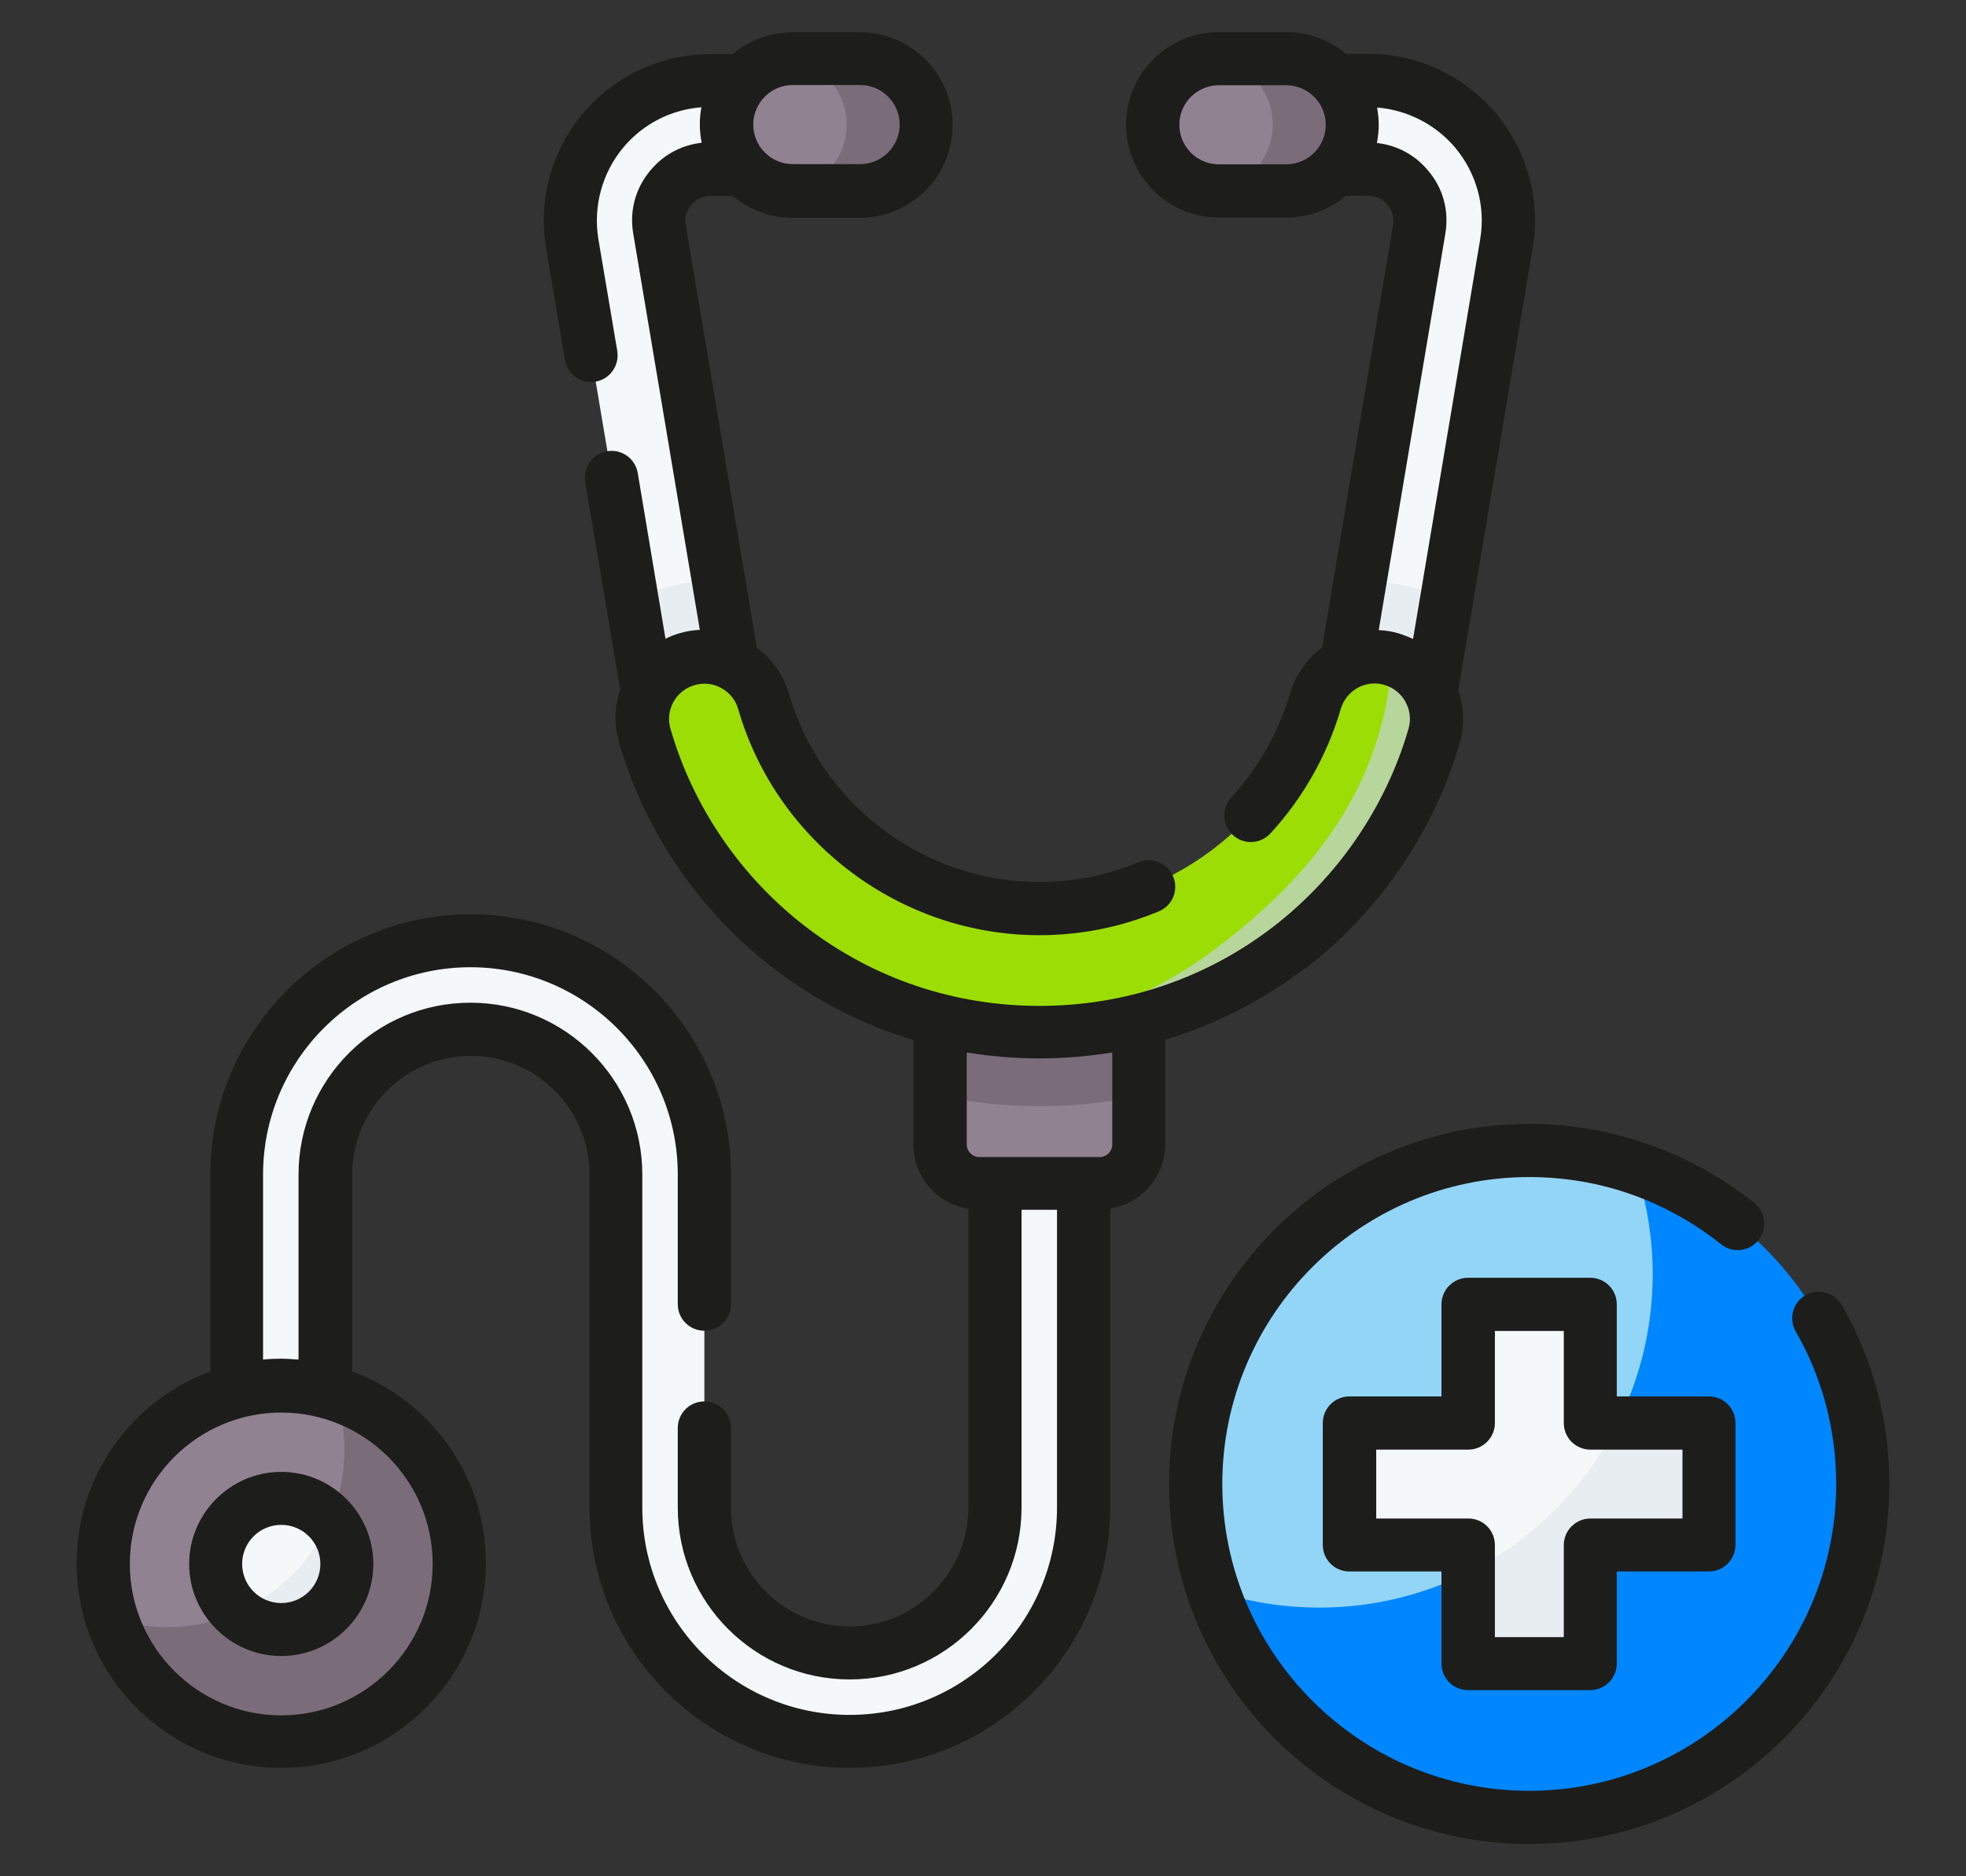
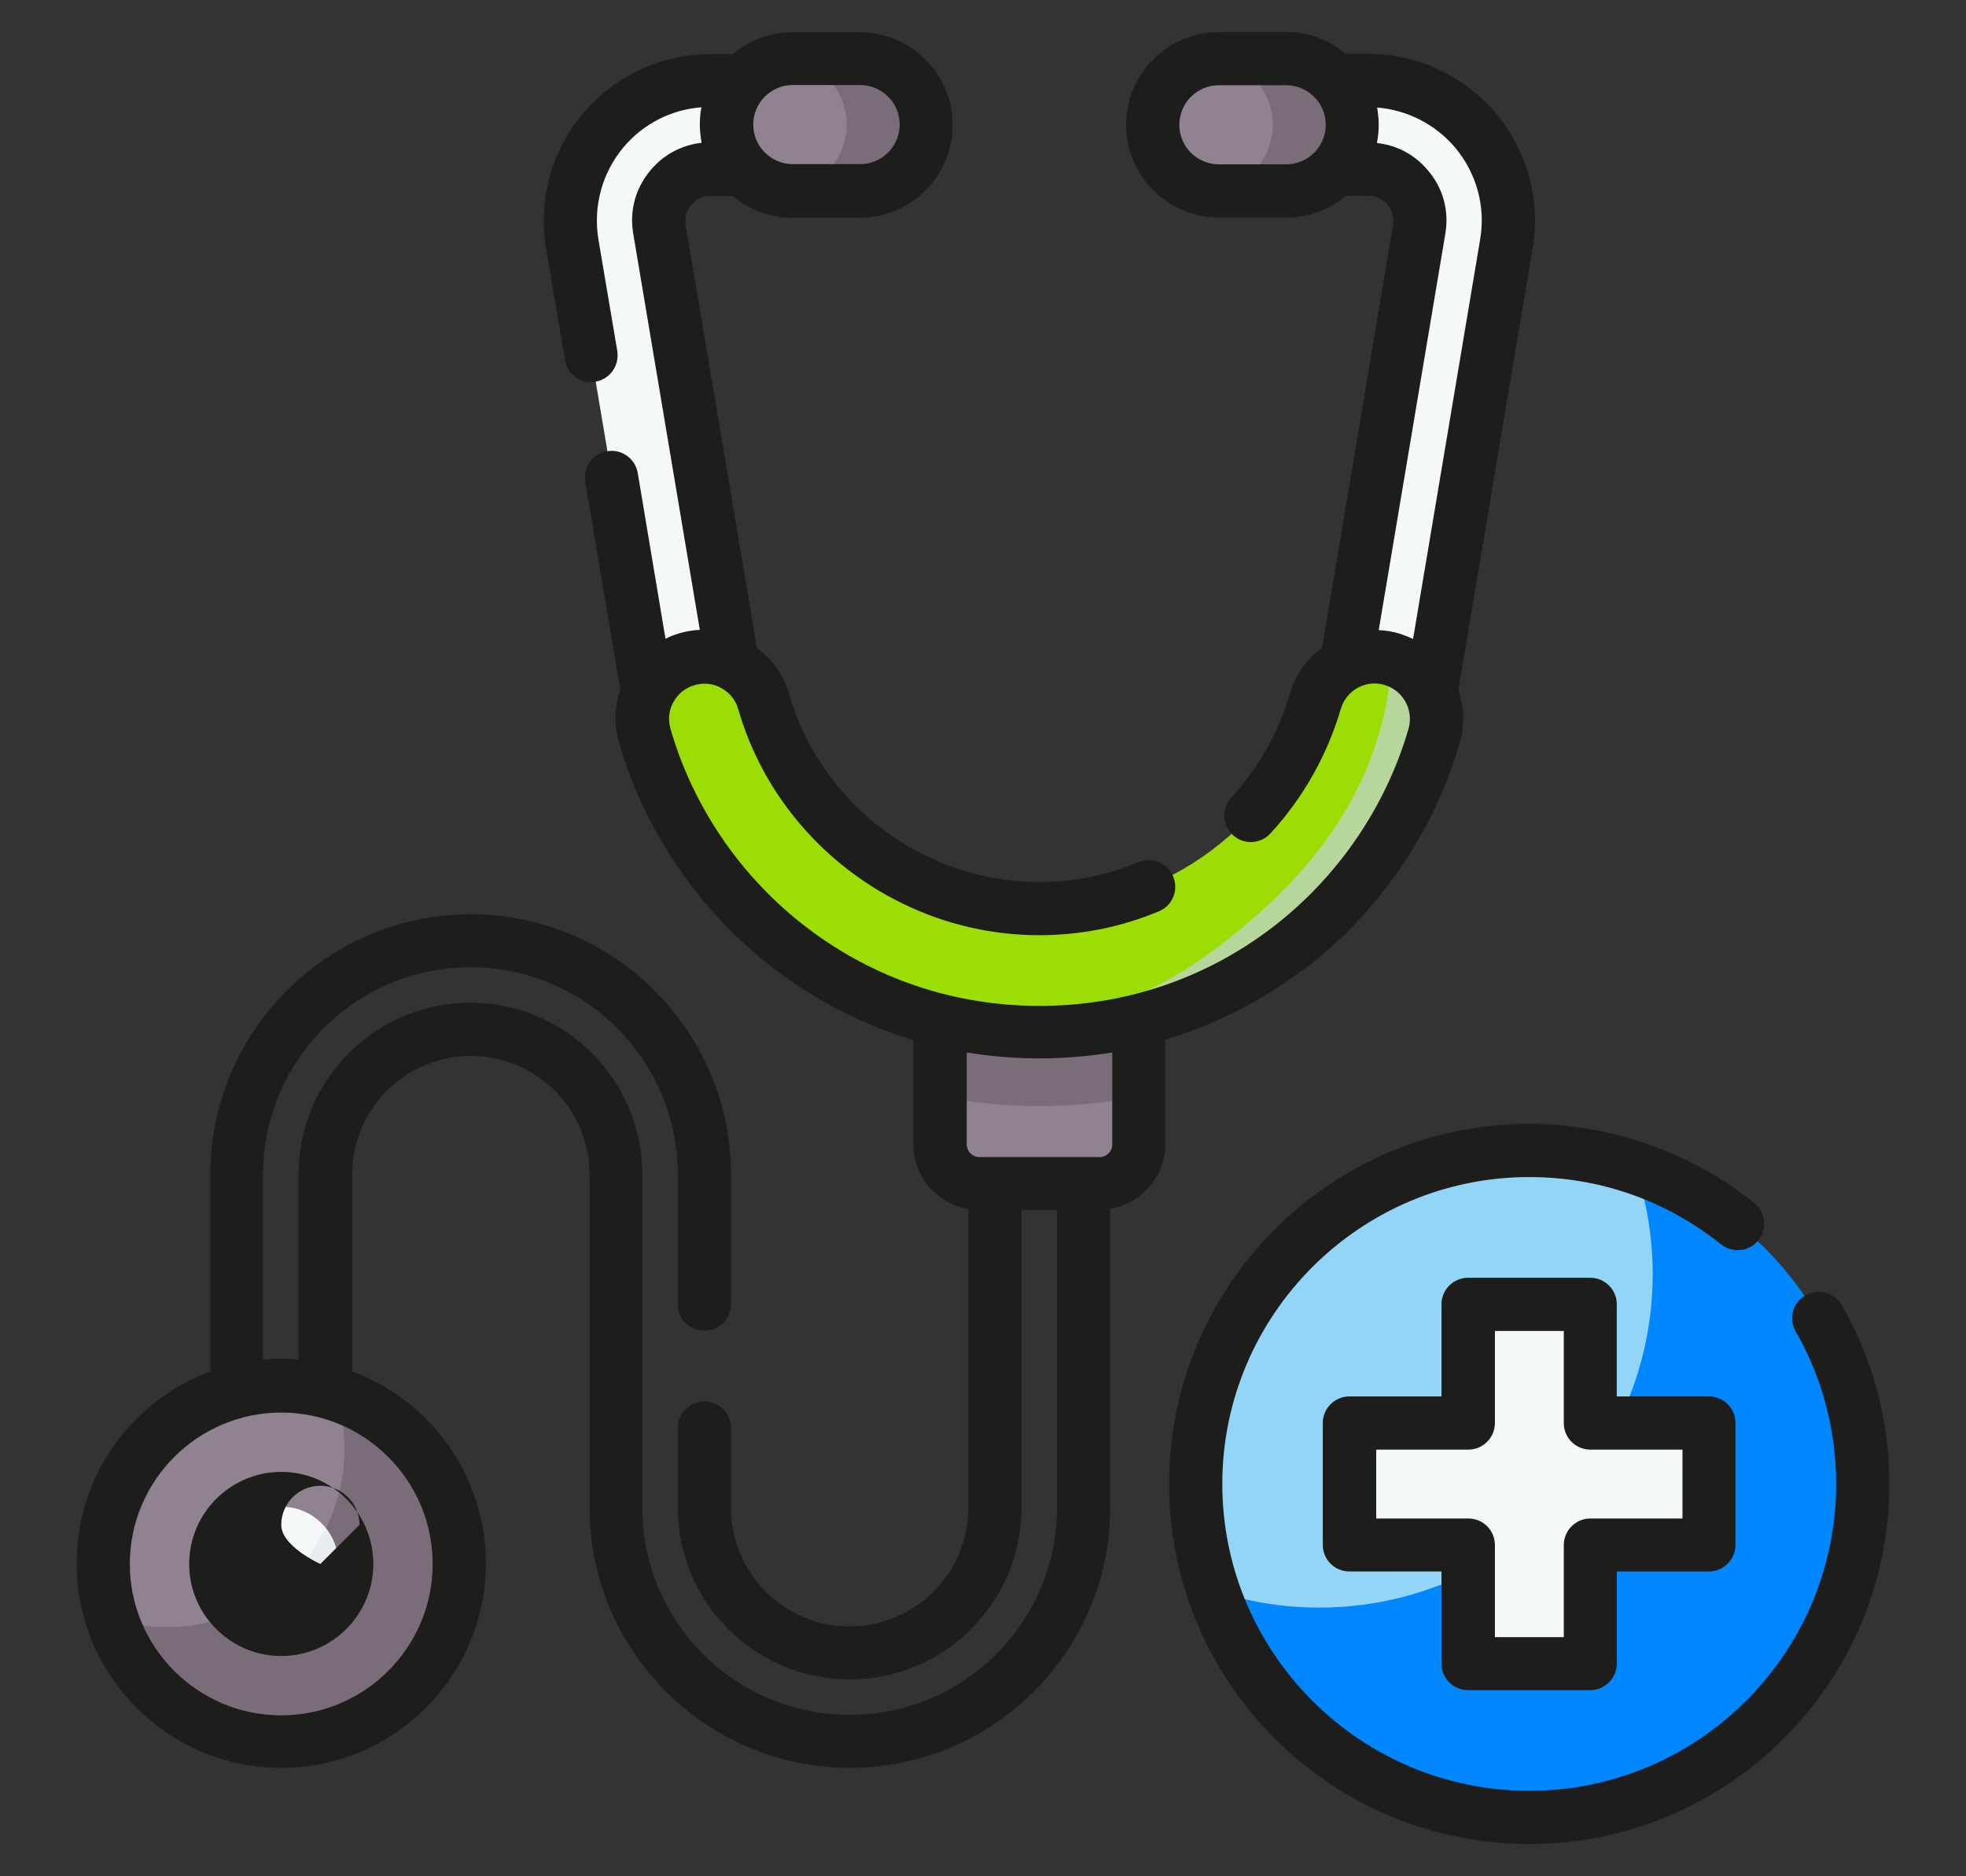
<svg xmlns="http://www.w3.org/2000/svg" id="Capa_1" viewBox="0 0 86.47 82.53">
  <rect x="0" y="0" width="86.47" height="82.53" fill="#333333" stroke="none" />
  <defs>
    <style>
      .cls-1 {
        fill: #918291;
      }

      .cls-2 {
        fill: #93d5f6;
      }

      .cls-3 {
        fill: #0086ff;
      }

      .cls-4 {
        fill: #7a6d79;
      }

      .cls-5 {
        fill: #e8edf2;
      }

      .cls-6 {
        fill: #9cdd05;
      }

      .cls-7 {
        fill: #1d1d1b;
      }

      .cls-8 {
        fill: #b7d69b;
      }

      .cls-9 {
        fill: #f5f8f9;
      }
    </style>
  </defs>
  <g>
    <g>
      <path class="cls-2" d="M52.59,65.29c0,1.63.27,3.2.76,4.67,2.52,5.14,7.36,9.21,13.83,9.21,8.1,0,14-5.78,14-13.88,0-6.47-4.1-10.9-9.24-13.91-1.47-.49-3.04-.76-4.67-.76-8.1,0-14.67,6.57-14.67,14.67h0Z" />
      <path class="cls-3" d="M81.93,65.29c0,8.1-6.57,14.67-14.67,14.67-6.47,0-11.96-4.19-13.91-10,1.47.49,3.04.76,4.67.76,8.1,0,14.67-6.57,14.67-14.67,0-1.63-.27-3.2-.76-4.67,5.81,1.95,10,7.44,10,13.91h0Z" />
      <path class="cls-9" d="M59.67,62.61h4.59c.17,0,.31-.14.31-.31v-4.59c0-.17.14-.31.31-.31h4.74c.17,0,.31.14.31.31v4.59c0,.17.14.31.31.31h.89l3.43.23c.17,0,.31.14.31.31l.1,4.29c0,.17-.14.31-.31.31l-4.65-.02c-.17,0-.31.14-.31.31l.16,4.4c0,.17-.14.31-.31.31l-4.39.19c-.17,0-.31-.14-.31-.31l-.27-3.47v-.89c0-.17-.14-.31-.31-.31h-4.59c-.17,0-.31-.14-.31-.31v-4.74c0-.17.14-.31.31-.31Z" />
-       <path class="cls-5" d="M75.15,62.92v4.74c0,.17-.14.31-.31.31h-4.59c-.17,0-.31.14-.31.31v4.59c0,.17-.14.31-.31.31h-4.74c-.17,0-.31-.14-.31-.31v-3.7c2.84-1.42,5.15-3.73,6.57-6.57h3.7c.17,0,.31.14.31.31Z" />
    </g>
    <g>
-       <path class="cls-9" d="M37.38,76.62c-5.67,0-10.28-4.61-10.28-10.28v-14.65c0-3.52-2.87-6.39-6.39-6.39s-6.39,2.87-6.39,6.39v15.48c0,1.07-.87,1.95-1.95,1.95s-1.95-.87-1.95-1.95v-15.48c0-5.67,4.61-10.28,10.28-10.28s10.28,4.61,10.28,10.28v14.65c0,3.52,2.87,6.39,6.39,6.39s6.39-2.87,6.39-6.39v-17.58c0-1.07.87-1.95,1.95-1.95s1.95.87,1.95,1.95v17.58c0,5.67-4.61,10.28-10.28,10.28h0Z" />
      <path class="cls-9" d="M30.62,33.26c-.93,0-1.76-.67-1.92-1.62l-3.52-20.92c-.3-1.79.2-3.62,1.37-5,1.17-1.39,2.89-2.18,4.71-2.18h4.82c1.07,0,1.95.87,1.95,1.95s-.87,1.95-1.95,1.95h-4.82c-.68,0-1.3.29-1.74.81-.44.52-.62,1.17-.51,1.85l3.52,20.92c.18,1.06-.54,2.06-1.6,2.24-.11.02-.22.03-.33.03Z" />
      <path class="cls-9" d="M60.83,33.26c.93,0,1.76-.67,1.92-1.62l3.52-20.92c.3-1.79-.2-3.62-1.37-5-1.17-1.39-2.89-2.18-4.71-2.18h-4.82c-1.07,0-1.95.87-1.95,1.95s.87,1.95,1.95,1.95h4.82c.68,0,1.3.29,1.74.81.44.52.62,1.17.51,1.85l-3.52,20.92c-.18,1.06.54,2.06,1.6,2.24.11.02.22.03.33.03h0Z" />
    </g>
    <path class="cls-1" d="M43.07,52.07h5.3c.95,0,1.72-.77,1.72-1.72v-2.13l-.73-1.81.73-3.08h-8.74l.79,2.95-.79,1.94v2.13c0,.95.77,1.72,1.72,1.72h0Z" />
    <g>
      <path class="cls-1" d="M53.91,8.35l2.4-.17c1.61,0,2.85-1.04,2.85-2.65s-1.14-2.7-2.75-2.7l-2.71-.23c-.09,0-.27-.03-.36-.02-1.48.14-2.64,1.38-2.64,2.9s1.2,2.8,2.71,2.9c.07,0,.43-.04.49-.04h0Z" />
      <path class="cls-4" d="M59.48,5.48c0,1.61-1.3,2.91-2.91,2.91h-2.96c-.09,0-.18,0-.27-.01,1.48-.14,2.64-1.38,2.64-2.9,0-.8-.33-1.53-.85-2.06-.47-.47-1.09-.78-1.78-.84.09,0,.18-.01.27-.01h2.96c.8,0,1.53.33,2.06.85.53.53.85,1.25.85,2.06h0Z" />
    </g>
    <g>
      <path class="cls-1" d="M35.17,8.35l2.4-.17c1.61,0,2.85-1.04,2.85-2.65s-1.14-2.7-2.75-2.7l-2.71-.23c-.09,0-.27-.03-.36-.02-1.48.14-2.64,1.38-2.64,2.9s1.2,2.8,2.71,2.9c.07,0,.43-.04.49-.04Z" />
      <path class="cls-4" d="M40.74,5.48c0,1.61-1.3,2.91-2.91,2.91h-2.96c-.09,0-.18,0-.27-.01,1.48-.14,2.64-1.38,2.64-2.9,0-.8-.33-1.53-.85-2.06-.47-.47-1.09-.78-1.78-.84.09,0,.18-.01.27-.01h2.96c.8,0,1.53.33,2.06.85.53.53.85,1.25.85,2.06h0Z" />
    </g>
    <path class="cls-4" d="M50.09,43.33v4.89c-1.42.29-2.88.44-4.37.44s-2.95-.15-4.37-.44v-4.89h8.73Z" />
-     <path class="cls-5" d="M63.61,26.5l-.86,5.14c-.16.95-.98,1.62-1.92,1.62-.11,0-.22,0-.33-.03-1.06-.18-1.78-1.18-1.6-2.24l.9-5.35c.21-.02.43-.04.65-.04.56,0,1.12.08,1.67.24.53.15,1.02.37,1.48.65h0Z" />
-     <path class="cls-5" d="M32.54,30.99c.18,1.06-.54,2.06-1.6,2.24-.11.02-.22.03-.33.03-.93,0-1.76-.67-1.92-1.62l-.86-5.14c.45-.28.95-.5,1.48-.66.54-.16,1.11-.24,1.67-.24.22,0,.44.01.65.04l.9,5.35Z" />
    <path class="cls-6" d="M45.72,45.25c-.53,0-1.06.13-1.58.08-3.41-.29-6.62-1.53-9.37-3.63-3.06-2.34-5.34-5.65-6.41-9.34-.42-1.45.41-2.96,1.86-3.38,1.45-.42,2.96.41,3.38,1.86,1.55,5.36,6.53,9.1,12.12,9.1s10.57-3.74,12.12-9.1c.42-1.45,1.93-2.28,3.37-1.86,1.22.84,1.86,2.22,1.44,3.66-1.07,3.68-3.24,6.28-6.31,8.61-3.17,2.42-6.63,3.98-10.63,3.98Z" />
    <path class="cls-8" d="M63.08,32.36c-1.07,3.68-3.34,7-6.41,9.34-3.17,2.42-6.95,3.69-10.95,3.69-.53,0-1.06-.02-1.58-.07,3.41-.29,6.62-1.53,9.37-3.62,2.93-2.23,7.32-6.16,7.71-12.71,1.45.42,2.28,1.93,1.86,3.38h0Z" />
    <g>
      <path class="cls-1" d="M19.42,68.64c0,4.32-2.73,7.43-7.05,7.43-3.49,0-5.6-1.99-7.45-4.87-.24-.76-.37-1.56-.37-2.4,0-4.32,3.5-7.83,7.83-7.83.81,0,1.59.12,2.33.35,3.03,1.56,4.72,3.8,4.72,7.32h0Z" />
      <path class="cls-4" d="M20.2,68.8c0,4.32-3.5,7.83-7.83,7.83-3.49,0-6.44-2.28-7.45-5.43.76.24,1.56.38,2.4.38,4.32,0,7.83-3.5,7.83-7.83,0-.84-.13-1.64-.38-2.4,3.15,1.01,5.43,3.97,5.43,7.45h0Z" />
      <path class="cls-9" d="M14.55,68.8c0,1.39-.79,2.18-2.18,2.18-.6,0-1.15.13-1.58-.22-.57-.46-.94-1.17-.94-1.96,0-1.39,1.13-2.52,2.52-2.52.79,0,1.5.36,1.96.94.35.43.22.98.22,1.58Z" />
      <path class="cls-5" d="M14.89,68.8c0,1.39-1.13,2.52-2.52,2.52-.6,0-1.15-.21-1.58-.56,1.53-.76,2.78-2.01,3.54-3.54.35.43.56.98.56,1.58Z" />
    </g>
  </g>
  <g>
    <path class="cls-7" d="M81,57.41c-.32-.56-1.04-.75-1.59-.43-.56.32-.75,1.04-.43,1.59,1.17,2.03,1.78,4.35,1.78,6.71,0,7.44-6.06,13.5-13.5,13.5s-13.5-6.06-13.5-13.5,6.06-13.5,13.5-13.5c3.1,0,6.02,1.03,8.44,2.96.5.4,1.24.32,1.64-.18s.32-1.24-.18-1.64c-2.8-2.24-6.32-3.48-9.9-3.48-8.73,0-15.84,7.1-15.84,15.84s7.1,15.84,15.84,15.84,15.84-7.1,15.84-15.84c0-2.77-.72-5.49-2.1-7.88h0Z" />
    <path class="cls-7" d="M64.57,74.35h5.37c.64,0,1.17-.52,1.17-1.17v-4.05h4.05c.64,0,1.17-.52,1.17-1.17v-5.36c0-.65-.52-1.17-1.17-1.17h-4.05v-4.05c0-.65-.52-1.17-1.17-1.17h-5.37c-.64,0-1.17.52-1.17,1.17v4.05h-4.05c-.64,0-1.17.52-1.17,1.17v5.36c0,.65.52,1.17,1.17,1.17h4.05v4.05c0,.65.52,1.17,1.17,1.17ZM60.53,66.8v-3.03h4.05c.64,0,1.17-.52,1.17-1.17v-4.05h3.03v4.05c0,.65.52,1.17,1.17,1.17h4.05v3.03h-4.05c-.64,0-1.17.52-1.17,1.17v4.05h-3.03v-4.05c0-.65-.52-1.17-1.17-1.17h-4.05Z" />
-     <path class="cls-7" d="M8.32,68.8c0,2.23,1.82,4.05,4.05,4.05s4.05-1.82,4.05-4.05-1.82-4.05-4.05-4.05-4.05,1.82-4.05,4.05ZM14.09,68.8c0,.95-.77,1.72-1.72,1.72s-1.72-.77-1.72-1.72.77-1.72,1.72-1.72,1.72.77,1.72,1.72Z" />
+     <path class="cls-7" d="M8.32,68.8c0,2.23,1.82,4.05,4.05,4.05s4.05-1.82,4.05-4.05-1.82-4.05-4.05-4.05-4.05,1.82-4.05,4.05ZM14.09,68.8s-1.72-.77-1.72-1.72.77-1.72,1.72-1.72,1.72.77,1.72,1.72Z" />
    <path class="cls-7" d="M57.38,42.63c3.26-2.49,5.68-6.02,6.82-9.94.23-.79.19-1.6-.06-2.33l3.27-19.44c.36-2.13-.24-4.3-1.63-5.95-1.4-1.65-3.44-2.6-5.6-2.6h-.98c-.71-.6-1.63-.96-2.63-.96h-2.96c-2.25,0-4.08,1.83-4.08,4.08s1.83,4.08,4.08,4.08h2.96c1,0,1.92-.36,2.63-.96h.98c.34,0,.63.14.84.39.22.26.3.57.25.9l-3.12,18.59c-.68.5-1.18,1.21-1.42,2.04-.49,1.68-1.38,3.25-2.57,4.55-.44.47-.41,1.21.06,1.65.47.44,1.21.41,1.65-.06,1.44-1.56,2.51-3.46,3.1-5.48.12-.4.38-.73.74-.93.36-.2.78-.25,1.18-.13.82.24,1.3,1.1,1.06,1.93-1,3.45-3.13,6.55-5.99,8.74-2.96,2.26-6.5,3.45-10.24,3.45s-7.28-1.19-10.24-3.45c-2.87-2.19-5-5.29-5.99-8.74-.12-.4-.07-.82.13-1.18.2-.36.53-.63.93-.74.4-.12.82-.07,1.18.13.36.2.63.53.74.93,1.69,5.85,7.14,9.94,13.24,9.94,1.81,0,3.58-.35,5.26-1.05.6-.25.88-.93.63-1.53-.25-.6-.93-.88-1.53-.63-1.4.58-2.86.87-4.36.87-5.07,0-9.59-3.4-11-8.26-.24-.83-.74-1.54-1.42-2.04l-3.13-18.59c-.06-.33.03-.64.25-.9.22-.26.51-.39.84-.39h.98c.71.6,1.63.96,2.63.96h2.96c2.25,0,4.08-1.83,4.08-4.08s-1.83-4.08-4.08-4.08h-2.96c-1,0-1.92.36-2.63.96h-.98c-2.16,0-4.2.95-5.6,2.6-1.4,1.65-1.99,3.82-1.63,5.95l.83,4.91c.1.57.59.97,1.15.97.06,0,.13,0,.19-.02.64-.11,1.06-.71.96-1.35l-.83-4.91c-.24-1.45.16-2.93,1.11-4.06.86-1.02,2.09-1.65,3.42-1.75-.05.25-.07.5-.07.76,0,.27.03.54.08.8-.87.1-1.66.51-2.24,1.2-.67.79-.94,1.78-.77,2.79l2.93,17.44c-.3.01-.6.06-.9.15-.21.06-.42.14-.61.24l-1.22-7.29c-.11-.64-.71-1.07-1.35-.96-.64.11-1.07.71-.96,1.35l1.54,9.15s0,0,0,0c-.26.75-.28,1.56-.05,2.33,1.14,3.92,3.56,7.45,6.82,9.94,1.86,1.42,3.93,2.47,6.12,3.13v4.59c0,1.43,1.05,2.62,2.42,2.84v13.14c0,2.88-2.34,5.23-5.22,5.23s-5.22-2.34-5.22-5.23v-3.5c0-.65-.52-1.17-1.17-1.17s-1.17.52-1.17,1.17v3.5c0,4.17,3.39,7.56,7.56,7.56s7.56-3.39,7.56-7.56v-13.1h1.56v13.1c0,5.03-4.09,9.12-9.12,9.12s-9.12-4.09-9.12-9.12v-14.65c0-4.17-3.39-7.56-7.56-7.56s-7.56,3.39-7.56,7.56v8.14c-.26-.02-.52-.04-.78-.04s-.52.01-.78.04v-8.14c0-5.03,4.09-9.12,9.12-9.12s9.12,4.09,9.12,9.12v5.7c0,.65.52,1.17,1.17,1.17s1.17-.52,1.17-1.17v-5.7c0-6.31-5.14-11.45-11.45-11.45s-11.45,5.14-11.45,11.45v8.66c-3.43,1.27-5.88,4.57-5.88,8.44,0,4.96,4.04,9,9,9s9-4.04,9-9c0-3.87-2.45-7.17-5.88-8.44v-8.66c0-2.88,2.34-5.22,5.22-5.22s5.22,2.34,5.22,5.22v14.65c0,6.31,5.14,11.45,11.45,11.45s11.45-5.14,11.45-11.45v-13.15c1.37-.22,2.42-1.41,2.42-2.84v-4.59c2.19-.66,4.26-1.71,6.12-3.13h0ZM53.61,7.23c-.96,0-1.74-.78-1.74-1.74s.78-1.74,1.74-1.74h2.96c.96,0,1.74.78,1.74,1.74s-.78,1.74-1.74,1.74h-2.96ZM61.54,27.87c-.3-.09-.6-.14-.9-.15l2.93-17.44c.17-1.02-.1-2.01-.77-2.79-.58-.69-1.36-1.1-2.24-1.2.05-.26.08-.53.08-.8s-.03-.51-.07-.76c1.32.11,2.55.73,3.42,1.75.95,1.13,1.36,2.6,1.11,4.06l-2.95,17.57c-.19-.09-.4-.17-.61-.24ZM37.83,3.74c.96,0,1.74.78,1.74,1.74s-.78,1.74-1.74,1.74h-2.96c-.96,0-1.74-.78-1.74-1.74s.78-1.74,1.74-1.74h2.96ZM19.03,68.8c0,3.67-2.99,6.66-6.66,6.66s-6.66-2.99-6.66-6.66,2.99-6.66,6.66-6.66,6.66,2.99,6.66,6.66ZM48.92,50.35c0,.3-.25.55-.55.55h-5.3c-.3,0-.55-.25-.55-.55v-4.05c1.05.17,2.12.26,3.2.26s2.15-.09,3.2-.26v4.05Z" />
  </g>
</svg>